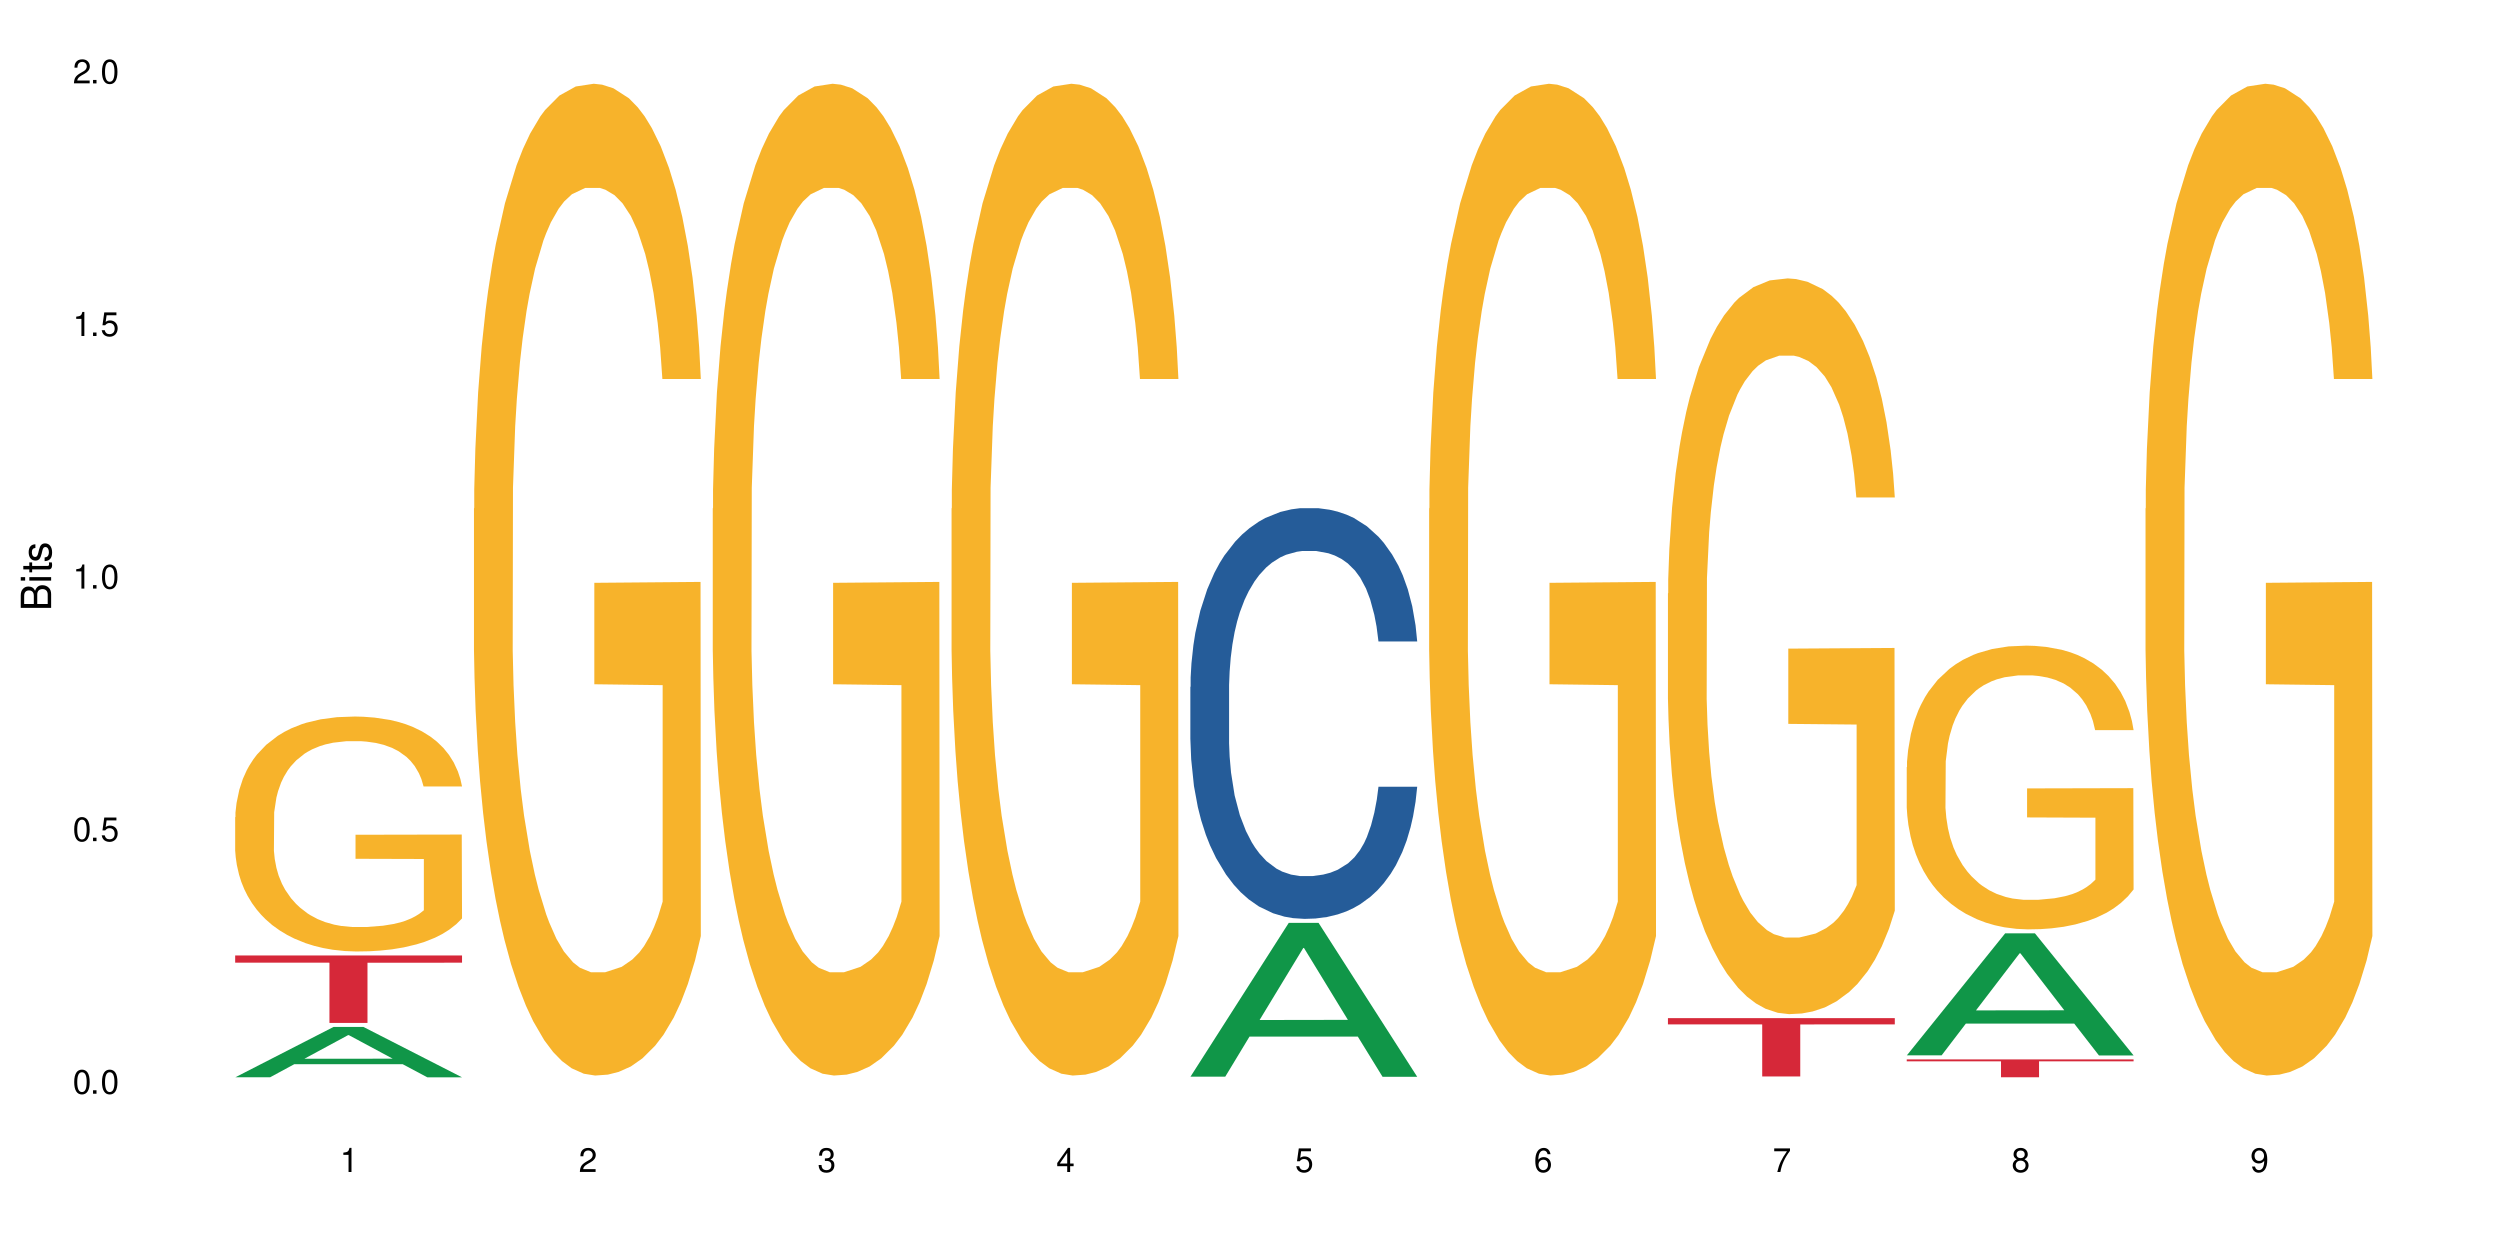
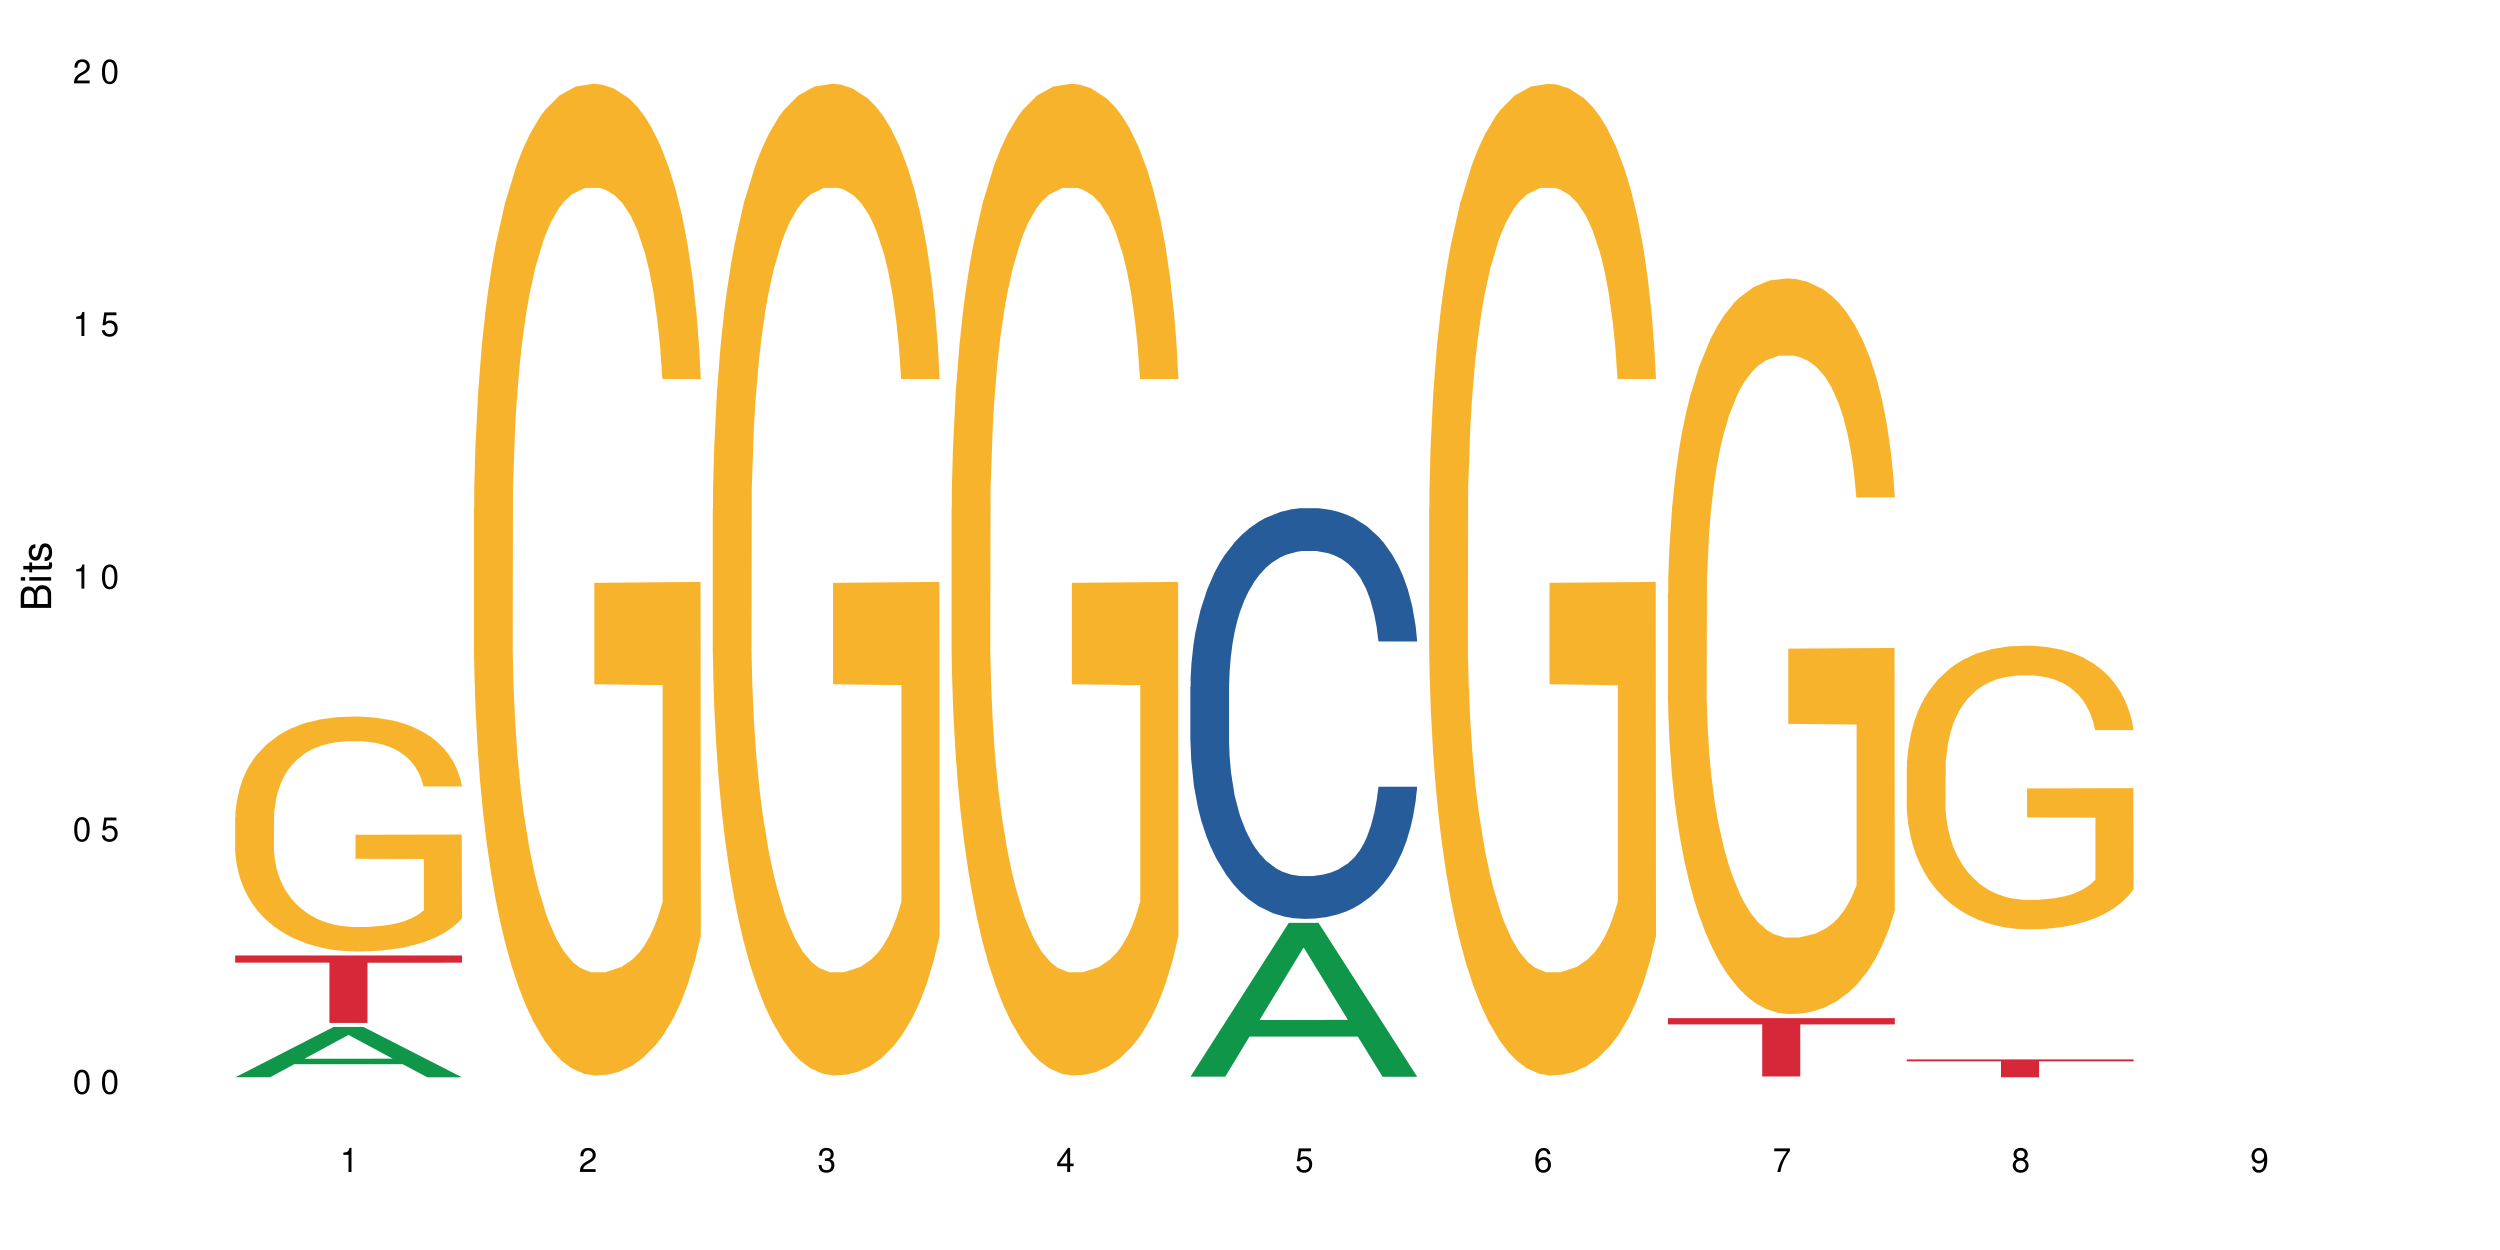
<svg xmlns="http://www.w3.org/2000/svg" xmlns:xlink="http://www.w3.org/1999/xlink" width="720" height="360" viewBox="0 0 720 360">
  <defs>
    <g>
      <g id="glyph-0-0">
</g>
      <g id="glyph-0-1">
        <path d="M 2.641 -6.938 C 2 -6.938 1.422 -6.656 1.078 -6.172 C 0.641 -5.562 0.406 -4.641 0.406 -3.359 C 0.406 -1.016 1.188 0.219 2.641 0.219 C 4.078 0.219 4.859 -1.016 4.859 -3.297 C 4.859 -4.641 4.656 -5.547 4.203 -6.172 C 3.844 -6.656 3.281 -6.938 2.641 -6.938 Z M 2.641 -6.188 C 3.547 -6.188 4 -5.25 4 -3.375 C 4 -1.406 3.562 -0.484 2.625 -0.484 C 1.734 -0.484 1.281 -1.438 1.281 -3.344 C 1.281 -5.25 1.734 -6.188 2.641 -6.188 Z M 2.641 -6.188 " />
      </g>
      <g id="glyph-0-2">
-         <path d="M 1.828 -1 L 0.828 -1 L 0.828 0 L 1.828 0 Z M 1.828 -1 " />
-       </g>
+         </g>
      <g id="glyph-0-3">
        <path d="M 4.562 -6.797 L 1.062 -6.797 L 0.547 -3.094 L 1.328 -3.094 C 1.719 -3.562 2.047 -3.734 2.578 -3.734 C 3.484 -3.734 4.062 -3.109 4.062 -2.094 C 4.062 -1.125 3.484 -0.531 2.578 -0.531 C 1.828 -0.531 1.375 -0.906 1.188 -1.672 L 0.328 -1.672 C 0.453 -1.109 0.547 -0.844 0.75 -0.594 C 1.125 -0.078 1.828 0.219 2.594 0.219 C 3.969 0.219 4.922 -0.781 4.922 -2.219 C 4.922 -3.562 4.031 -4.484 2.719 -4.484 C 2.25 -4.484 1.859 -4.359 1.469 -4.062 L 1.734 -5.969 L 4.562 -5.969 Z M 4.562 -6.797 " />
      </g>
      <g id="glyph-0-4">
        <path d="M 2.484 -4.938 L 2.484 0 L 3.328 0 L 3.328 -6.938 L 2.766 -6.938 C 2.469 -5.875 2.281 -5.734 0.984 -5.562 L 0.984 -4.938 Z M 2.484 -4.938 " />
      </g>
      <g id="glyph-0-5">
        <path d="M 4.859 -0.828 L 1.281 -0.828 C 1.359 -1.406 1.672 -1.781 2.5 -2.281 L 3.469 -2.828 C 4.406 -3.344 4.906 -4.062 4.906 -4.906 C 4.906 -5.484 4.672 -6.031 4.266 -6.406 C 3.859 -6.766 3.375 -6.938 2.719 -6.938 C 1.859 -6.938 1.219 -6.625 0.844 -6.031 C 0.609 -5.672 0.5 -5.234 0.484 -4.531 L 1.328 -4.531 C 1.359 -5.016 1.406 -5.281 1.531 -5.516 C 1.75 -5.938 2.188 -6.203 2.703 -6.203 C 3.469 -6.203 4.031 -5.641 4.031 -4.891 C 4.031 -4.344 3.719 -3.859 3.125 -3.516 L 2.234 -3 C 0.812 -2.172 0.406 -1.531 0.328 -0.016 L 4.859 -0.016 Z M 4.859 -0.828 " />
      </g>
      <g id="glyph-0-6">
        <path d="M 2.125 -3.188 L 2.578 -3.188 C 3.5 -3.188 3.984 -2.766 3.984 -1.922 C 3.984 -1.062 3.469 -0.531 2.594 -0.531 C 1.656 -0.531 1.203 -1 1.156 -2.016 L 0.312 -2.016 C 0.344 -1.453 0.438 -1.094 0.609 -0.781 C 0.953 -0.109 1.625 0.219 2.547 0.219 C 3.953 0.219 4.859 -0.625 4.859 -1.938 C 4.859 -2.828 4.516 -3.297 3.703 -3.594 C 4.344 -3.844 4.656 -4.328 4.656 -5.031 C 4.656 -6.219 3.875 -6.938 2.578 -6.938 C 1.203 -6.938 0.484 -6.172 0.453 -4.703 L 1.297 -4.703 C 1.312 -5.125 1.344 -5.359 1.453 -5.578 C 1.641 -5.969 2.062 -6.203 2.594 -6.203 C 3.344 -6.203 3.797 -5.75 3.797 -5 C 3.797 -4.516 3.609 -4.219 3.25 -4.047 C 3.016 -3.953 2.703 -3.922 2.125 -3.906 Z M 2.125 -3.188 " />
      </g>
      <g id="glyph-0-7">
        <path d="M 3.141 -1.672 L 3.141 0 L 3.984 0 L 3.984 -1.672 L 4.984 -1.672 L 4.984 -2.438 L 3.984 -2.438 L 3.984 -6.938 L 3.359 -6.938 L 0.266 -2.578 L 0.266 -1.672 Z M 3.141 -2.438 L 1 -2.438 L 3.141 -5.5 Z M 3.141 -2.438 " />
      </g>
      <g id="glyph-0-8">
        <path d="M 4.781 -5.125 C 4.609 -6.266 3.891 -6.938 2.844 -6.938 C 2.094 -6.938 1.422 -6.578 1.031 -5.953 C 0.594 -5.266 0.406 -4.422 0.406 -3.172 C 0.406 -2 0.578 -1.25 0.984 -0.641 C 1.359 -0.078 1.953 0.219 2.703 0.219 C 3.984 0.219 4.922 -0.75 4.922 -2.094 C 4.922 -3.375 4.062 -4.281 2.844 -4.281 C 2.172 -4.281 1.641 -4.031 1.281 -3.516 C 1.281 -5.234 1.828 -6.188 2.797 -6.188 C 3.391 -6.188 3.797 -5.797 3.938 -5.125 Z M 2.734 -3.531 C 3.547 -3.531 4.062 -2.953 4.062 -2.031 C 4.062 -1.156 3.484 -0.531 2.703 -0.531 C 1.922 -0.531 1.328 -1.188 1.328 -2.078 C 1.328 -2.938 1.906 -3.531 2.734 -3.531 Z M 2.734 -3.531 " />
      </g>
      <g id="glyph-0-9">
        <path d="M 4.984 -6.797 L 0.438 -6.797 L 0.438 -5.969 L 4.109 -5.969 C 2.5 -3.656 1.828 -2.234 1.328 0 L 2.219 0 C 2.594 -2.172 3.453 -4.047 4.984 -6.094 Z M 4.984 -6.797 " />
      </g>
      <g id="glyph-0-10">
        <path d="M 3.75 -3.656 C 4.469 -4.094 4.688 -4.438 4.688 -5.078 C 4.688 -6.172 3.844 -6.938 2.641 -6.938 C 1.438 -6.938 0.594 -6.172 0.594 -5.094 C 0.594 -4.438 0.812 -4.094 1.516 -3.656 C 0.734 -3.266 0.359 -2.703 0.359 -1.922 C 0.359 -0.656 1.281 0.219 2.641 0.219 C 3.984 0.219 4.922 -0.656 4.922 -1.922 C 4.922 -2.703 4.531 -3.266 3.75 -3.656 Z M 2.641 -6.188 C 3.359 -6.188 3.812 -5.75 3.812 -5.062 C 3.812 -4.406 3.344 -3.984 2.641 -3.984 C 1.922 -3.984 1.453 -4.406 1.453 -5.078 C 1.453 -5.75 1.922 -6.188 2.641 -6.188 Z M 2.641 -3.266 C 3.484 -3.266 4.062 -2.719 4.062 -1.906 C 4.062 -1.078 3.484 -0.531 2.625 -0.531 C 1.797 -0.531 1.219 -1.094 1.219 -1.906 C 1.219 -2.719 1.781 -3.266 2.641 -3.266 Z M 2.641 -3.266 " />
      </g>
      <g id="glyph-0-11">
        <path d="M 0.516 -1.578 C 0.672 -0.453 1.406 0.219 2.438 0.219 C 3.188 0.219 3.859 -0.141 4.266 -0.766 C 4.688 -1.453 4.891 -2.297 4.891 -3.547 C 4.891 -4.719 4.703 -5.453 4.312 -6.078 C 3.938 -6.641 3.344 -6.938 2.594 -6.938 C 1.297 -6.938 0.359 -5.969 0.359 -4.625 C 0.359 -3.344 1.234 -2.453 2.453 -2.453 C 3.094 -2.453 3.578 -2.672 4.016 -3.203 C 4 -1.484 3.469 -0.531 2.5 -0.531 C 1.906 -0.531 1.484 -0.906 1.359 -1.578 Z M 2.578 -6.203 C 3.375 -6.203 3.969 -5.531 3.969 -4.641 C 3.969 -3.797 3.391 -3.188 2.547 -3.188 C 1.734 -3.188 1.234 -3.766 1.234 -4.688 C 1.234 -5.562 1.797 -6.203 2.578 -6.203 Z M 2.578 -6.203 " />
      </g>
      <g id="glyph-1-0">
</g>
      <g id="glyph-1-1">
        <path d="M 0 -0.953 L 0 -4.891 C 0 -5.719 -0.234 -6.344 -0.734 -6.797 C -1.188 -7.234 -1.812 -7.469 -2.5 -7.469 C -3.547 -7.469 -4.188 -7 -4.625 -5.875 C -4.984 -6.688 -5.625 -7.094 -6.531 -7.094 C -7.172 -7.094 -7.734 -6.859 -8.141 -6.391 C -8.562 -5.922 -8.75 -5.344 -8.75 -4.5 L -8.75 -0.953 Z M -4.984 -2.062 L -7.766 -2.062 L -7.766 -4.219 C -7.766 -4.844 -7.688 -5.203 -7.453 -5.5 C -7.219 -5.812 -6.859 -5.969 -6.375 -5.969 C -5.891 -5.969 -5.531 -5.812 -5.297 -5.5 C -5.062 -5.203 -4.984 -4.844 -4.984 -4.219 Z M -0.984 -2.062 L -4 -2.062 L -4 -4.781 C -4 -5.766 -3.438 -6.359 -2.484 -6.359 C -1.547 -6.359 -0.984 -5.766 -0.984 -4.781 Z M -0.984 -2.062 " />
      </g>
      <g id="glyph-1-2">
        <path d="M -6.281 -1.797 L -6.281 -0.797 L 0 -0.797 L 0 -1.797 Z M -8.75 -1.797 L -8.75 -0.797 L -7.484 -0.797 L -7.484 -1.797 Z M -8.75 -1.797 " />
      </g>
      <g id="glyph-1-3">
        <path d="M -6.281 -3.047 L -6.281 -2.016 L -8.016 -2.016 L -8.016 -1.016 L -6.281 -1.016 L -6.281 -0.172 L -5.469 -0.172 L -5.469 -1.016 L -0.719 -1.016 C -0.078 -1.016 0.281 -1.453 0.281 -2.234 C 0.281 -2.5 0.25 -2.719 0.188 -3.047 L -0.641 -3.047 C -0.609 -2.906 -0.594 -2.766 -0.594 -2.562 C -0.594 -2.141 -0.719 -2.016 -1.156 -2.016 L -5.469 -2.016 L -5.469 -3.047 Z M -6.281 -3.047 " />
      </g>
      <g id="glyph-1-4">
        <path d="M -4.531 -5.25 C -5.766 -5.25 -6.469 -4.422 -6.469 -2.969 C -6.469 -1.516 -5.719 -0.562 -4.547 -0.562 C -3.562 -0.562 -3.094 -1.062 -2.734 -2.562 L -2.516 -3.484 C -2.344 -4.188 -2.094 -4.469 -1.641 -4.469 C -1.047 -4.469 -0.641 -3.875 -0.641 -3 C -0.641 -2.453 -0.797 -2 -1.062 -1.75 C -1.25 -1.594 -1.422 -1.531 -1.875 -1.469 L -1.875 -0.406 C -0.422 -0.453 0.281 -1.266 0.281 -2.922 C 0.281 -4.5 -0.5 -5.516 -1.719 -5.516 C -2.656 -5.516 -3.172 -4.984 -3.469 -3.734 L -3.703 -2.766 C -3.891 -1.953 -4.156 -1.609 -4.594 -1.609 C -5.188 -1.609 -5.547 -2.125 -5.547 -2.938 C -5.547 -3.75 -5.203 -4.172 -4.531 -4.203 Z M -4.531 -5.25 " />
      </g>
    </g>
  </defs>
-   <rect x="-72" y="-36" width="864" height="432" fill="rgb(100%, 100%, 100%)" fill-opacity="1" />
  <path fill-rule="nonzero" fill="rgb(6.275%, 58.824%, 28.235%)" fill-opacity="1" d="M 67.73 310.262 L 67.801 310.246 L 96.07 295.754 L 104.656 295.754 L 133.066 310.273 L 123.082 310.273 L 115.965 306.484 L 84.762 306.484 L 77.781 310.262 L 67.73 310.262 L 87.766 304.918 L 113.102 304.902 L 100.469 298.125 L 100.328 298.113 L 100.188 298.152 L 87.695 304.902 L 87.766 304.918 Z M 67.73 310.262 " />
  <path fill-rule="nonzero" fill="rgb(96.863%, 70.196%, 16.863%)" fill-opacity="1" d="M 67.73 235.344 L 67.812 235.281 L 67.812 234.043 L 68.129 231.262 L 68.926 227.434 L 69.961 224.281 L 71.078 221.809 L 71.793 220.512 L 72.988 218.656 L 74.023 217.297 L 76.656 214.516 L 80 211.922 L 81.832 210.809 L 83.906 209.758 L 86.852 208.586 L 88.207 208.152 L 92.352 207.164 L 97.051 206.547 L 102.23 206.359 L 104.621 206.422 L 107.887 206.668 L 112.348 207.348 L 114.898 207.969 L 116.891 208.586 L 118.961 209.387 L 121.512 210.625 L 123.902 212.105 L 125.816 213.59 L 127.727 215.445 L 129.32 217.422 L 130.676 219.586 L 131.871 222.18 L 132.586 224.344 L 133.066 226.504 L 121.988 226.504 L 121.352 224.344 L 120.637 222.676 L 119.441 220.637 L 118.246 219.152 L 117.051 217.977 L 114.82 216.371 L 112.906 215.383 L 110.516 214.516 L 108.207 213.961 L 105.578 213.59 L 103.984 213.465 L 99.762 213.465 L 95.938 213.898 L 93.707 214.395 L 92.113 214.887 L 89.879 215.816 L 88.527 216.555 L 87.73 217.051 L 85.34 218.965 L 83.746 220.695 L 82.871 221.871 L 81.754 223.727 L 80.957 225.395 L 80.082 227.863 L 79.602 229.719 L 78.965 233.922 L 78.887 245.043 L 79.125 247.391 L 79.602 249.926 L 80.238 252.148 L 81.195 254.5 L 82.152 256.289 L 83.824 258.699 L 85.258 260.309 L 86.375 261.359 L 88.527 263.027 L 89.402 263.582 L 91.473 264.695 L 93.625 265.559 L 96.254 266.301 L 98.246 266.672 L 101.434 266.98 L 105.496 266.98 L 110.277 266.609 L 113.305 266.117 L 115.379 265.621 L 116.73 265.188 L 118.406 264.508 L 119.602 263.891 L 120.715 263.211 L 122.07 262.16 L 122.07 247.391 L 102.391 247.332 L 102.391 240.41 L 132.984 240.348 L 133.066 264.508 L 131.391 266.176 L 129.32 267.785 L 127.328 269.02 L 125.258 270.07 L 122.309 271.246 L 119.918 271.984 L 116.254 272.852 L 112.906 273.406 L 109.402 273.777 L 106.293 273.965 L 102.629 274.027 L 99.363 273.902 L 95.855 273.531 L 93.066 273.035 L 90.52 272.418 L 87.969 271.617 L 84.781 270.316 L 82.711 269.266 L 80.559 267.969 L 78.406 266.426 L 76.496 264.758 L 75.219 263.457 L 73.945 261.977 L 72.59 260.121 L 71.316 258.02 L 70.359 256.105 L 69.484 253.941 L 68.848 251.902 L 68.211 249.121 L 67.891 246.898 L 67.73 244.98 Z M 67.73 235.344 " />
  <path fill-rule="nonzero" fill="rgb(83.922%, 15.686%, 22.353%)" fill-opacity="1" d="M 67.73 275.176 L 133.066 275.176 L 133.066 277.254 L 105.836 277.273 L 105.836 294.605 L 94.879 294.605 L 94.879 277.293 L 94.723 277.254 L 67.73 277.254 Z M 67.73 275.176 " />
  <path fill-rule="nonzero" fill="rgb(96.863%, 70.196%, 16.863%)" fill-opacity="1" d="M 136.504 146.461 L 136.582 146.199 L 136.582 140.984 L 136.902 129.246 L 137.699 113.07 L 138.734 99.77 L 139.852 89.336 L 140.566 83.855 L 141.762 76.031 L 142.797 70.293 L 145.426 58.555 L 148.773 47.598 L 150.605 42.902 L 152.68 38.469 L 155.625 33.512 L 156.98 31.688 L 161.125 27.512 L 165.824 24.906 L 171.004 24.121 L 173.395 24.383 L 176.66 25.426 L 181.121 28.297 L 183.672 30.906 L 185.664 33.512 L 187.734 36.902 L 190.285 42.121 L 192.676 48.383 L 194.586 54.641 L 196.5 62.469 L 198.094 70.816 L 199.449 79.945 L 200.645 90.898 L 201.359 100.031 L 201.836 109.16 L 190.762 109.16 L 190.125 100.031 L 189.41 92.988 L 188.215 84.379 L 187.02 78.117 L 185.824 73.164 L 183.594 66.379 L 181.68 62.207 L 179.289 58.555 L 176.98 56.207 L 174.348 54.641 L 172.758 54.121 L 168.535 54.121 L 164.707 55.945 L 162.477 58.031 L 160.883 60.121 L 158.652 64.031 L 157.301 67.164 L 156.504 69.25 L 154.113 77.336 L 152.52 84.641 L 151.641 89.594 L 150.527 97.422 L 149.73 104.465 L 148.852 114.898 L 148.375 122.723 L 147.738 140.461 L 147.66 187.414 L 147.898 197.324 L 148.375 208.02 L 149.012 217.41 L 149.969 227.324 L 150.926 234.887 L 152.598 245.062 L 154.031 251.844 L 155.148 256.277 L 157.301 263.32 L 158.176 265.668 L 160.246 270.363 L 162.398 274.016 L 165.027 277.145 L 167.02 278.711 L 170.207 280.016 L 174.27 280.016 L 179.051 278.449 L 182.078 276.363 L 184.148 274.277 L 185.504 272.449 L 187.176 269.582 L 188.371 266.973 L 189.488 264.102 L 190.844 259.668 L 190.844 197.324 L 171.164 197.066 L 171.164 167.852 L 201.758 167.59 L 201.836 269.582 L 200.164 276.625 L 198.094 283.406 L 196.102 288.625 L 194.031 293.059 L 191.082 298.016 L 188.691 301.145 L 185.027 304.797 L 181.68 307.145 L 178.176 308.707 L 175.066 309.492 L 171.402 309.754 L 168.137 309.23 L 164.629 307.664 L 161.84 305.578 L 159.289 302.969 L 156.742 299.578 L 153.555 294.102 L 151.484 289.668 L 149.332 284.188 L 147.18 277.668 L 145.27 270.625 L 143.992 265.148 L 142.719 258.887 L 141.363 251.062 L 140.09 242.191 L 139.133 234.105 L 138.258 224.977 L 137.617 216.367 L 136.98 204.629 L 136.664 195.238 L 136.504 187.152 Z M 136.504 146.461 " />
  <path fill-rule="nonzero" fill="rgb(96.863%, 70.196%, 16.863%)" fill-opacity="1" d="M 205.277 146.461 L 205.355 146.199 L 205.355 140.984 L 205.676 129.246 L 206.473 113.07 L 207.508 99.77 L 208.621 89.336 L 209.34 83.855 L 210.535 76.031 L 211.57 70.293 L 214.199 58.555 L 217.547 47.598 L 219.379 42.902 L 221.449 38.469 L 224.398 33.512 L 225.754 31.688 L 229.895 27.512 L 234.598 24.906 L 239.777 24.121 L 242.168 24.383 L 245.434 25.426 L 249.895 28.297 L 252.445 30.906 L 254.438 33.512 L 256.508 36.902 L 259.059 42.121 L 261.449 48.383 L 263.359 54.641 L 265.273 62.469 L 266.867 70.816 L 268.219 79.945 L 269.414 90.898 L 270.133 100.031 L 270.609 109.16 L 259.535 109.16 L 258.898 100.031 L 258.18 92.988 L 256.984 84.379 L 255.789 78.117 L 254.594 73.164 L 252.363 66.379 L 250.453 62.207 L 248.062 58.555 L 245.75 56.207 L 243.121 54.641 L 241.527 54.121 L 237.305 54.121 L 233.48 55.945 L 231.25 58.031 L 229.656 60.121 L 227.426 64.031 L 226.07 67.164 L 225.273 69.25 L 222.883 77.336 L 221.293 84.641 L 220.414 89.594 L 219.301 97.422 L 218.504 104.465 L 217.625 114.898 L 217.148 122.723 L 216.512 140.461 L 216.43 187.414 L 216.672 197.324 L 217.148 208.02 L 217.785 217.41 L 218.742 227.324 L 219.699 234.887 L 221.371 245.062 L 222.805 251.844 L 223.922 256.277 L 226.07 263.32 L 226.949 265.668 L 229.02 270.363 L 231.172 274.016 L 233.801 277.145 L 235.793 278.711 L 238.98 280.016 L 243.043 280.016 L 247.824 278.449 L 250.852 276.363 L 252.922 274.277 L 254.277 272.449 L 255.949 269.582 L 257.145 266.973 L 258.262 264.102 L 259.613 259.668 L 259.613 197.324 L 239.934 197.066 L 239.934 167.852 L 270.531 167.59 L 270.609 269.582 L 268.938 276.625 L 266.867 283.406 L 264.875 288.625 L 262.801 293.059 L 259.855 298.016 L 257.465 301.145 L 253.801 304.797 L 250.453 307.145 L 246.945 308.707 L 243.84 309.492 L 240.176 309.754 L 236.906 309.23 L 233.402 307.664 L 230.613 305.578 L 228.062 302.969 L 225.516 299.578 L 222.328 294.102 L 220.254 289.668 L 218.105 284.188 L 215.953 277.668 L 214.039 270.625 L 212.766 265.148 L 211.492 258.887 L 210.137 251.062 L 208.863 242.191 L 207.906 234.105 L 207.027 224.977 L 206.391 216.367 L 205.754 204.629 L 205.438 195.238 L 205.277 187.152 Z M 205.277 146.461 " />
  <path fill-rule="nonzero" fill="rgb(96.863%, 70.196%, 16.863%)" fill-opacity="1" d="M 274.051 146.461 L 274.129 146.199 L 274.129 140.984 L 274.449 129.246 L 275.246 113.07 L 276.281 99.77 L 277.395 89.336 L 278.113 83.855 L 279.309 76.031 L 280.344 70.293 L 282.973 58.555 L 286.32 47.598 L 288.152 42.902 L 290.223 38.469 L 293.172 33.512 L 294.527 31.688 L 298.668 27.512 L 303.371 24.906 L 308.547 24.121 L 310.938 24.383 L 314.207 25.426 L 318.668 28.297 L 321.219 30.906 L 323.207 33.512 L 325.281 36.902 L 327.832 42.121 L 330.219 48.383 L 332.133 54.641 L 334.043 62.469 L 335.637 70.816 L 336.992 79.945 L 338.188 90.898 L 338.906 100.031 L 339.383 109.16 L 328.309 109.16 L 327.672 100.031 L 326.953 92.988 L 325.758 84.379 L 324.562 78.117 L 323.367 73.164 L 321.137 66.379 L 319.227 62.207 L 316.836 58.555 L 314.523 56.207 L 311.895 54.641 L 310.301 54.121 L 306.078 54.121 L 302.254 55.945 L 300.023 58.031 L 298.43 60.121 L 296.199 64.031 L 294.844 67.164 L 294.047 69.25 L 291.656 77.336 L 290.062 84.641 L 289.188 89.594 L 288.07 97.422 L 287.273 104.465 L 286.398 114.898 L 285.922 122.723 L 285.285 140.461 L 285.203 187.414 L 285.441 197.324 L 285.922 208.02 L 286.559 217.41 L 287.516 227.324 L 288.469 234.887 L 290.145 245.062 L 291.578 251.844 L 292.691 256.277 L 294.844 263.32 L 295.723 265.668 L 297.793 270.363 L 299.945 274.016 L 302.574 277.145 L 304.566 278.711 L 307.75 280.016 L 311.816 280.016 L 316.598 278.449 L 319.625 276.363 L 321.695 274.277 L 323.051 272.449 L 324.723 269.582 L 325.918 266.973 L 327.035 264.102 L 328.387 259.668 L 328.387 197.324 L 308.707 197.066 L 308.707 167.852 L 339.305 167.59 L 339.383 269.582 L 337.711 276.625 L 335.637 283.406 L 333.645 288.625 L 331.574 293.059 L 328.625 298.016 L 326.238 301.145 L 322.57 304.797 L 319.227 307.145 L 315.719 308.707 L 312.613 309.492 L 308.945 309.754 L 305.68 309.23 L 302.176 307.664 L 299.387 305.578 L 296.836 302.969 L 294.285 299.578 L 291.102 294.102 L 289.027 289.668 L 286.875 284.188 L 284.727 277.668 L 282.812 270.625 L 281.539 265.148 L 280.266 258.887 L 278.91 251.062 L 277.633 242.191 L 276.68 234.105 L 275.801 224.977 L 275.164 216.367 L 274.527 204.629 L 274.207 195.238 L 274.051 187.152 Z M 274.051 146.461 " />
  <path fill-rule="nonzero" fill="rgb(6.275%, 58.824%, 28.235%)" fill-opacity="1" d="M 342.82 310.078 L 342.891 310.035 L 371.16 265.789 L 379.746 265.789 L 408.156 310.117 L 398.176 310.117 L 391.055 298.547 L 359.852 298.547 L 352.875 310.078 L 342.82 310.078 L 362.855 293.762 L 388.191 293.719 L 375.559 273.031 L 375.418 272.992 L 375.281 273.117 L 362.785 293.719 L 362.855 293.762 Z M 342.82 310.078 " />
  <path fill-rule="nonzero" fill="rgb(14.51%, 36.078%, 60%)" fill-opacity="1" d="M 342.82 197.828 L 342.902 197.719 L 342.902 195.125 L 343.141 191.016 L 343.699 185.824 L 344.258 182.258 L 345.691 175.879 L 347.684 169.719 L 349.754 164.961 L 351.266 162.148 L 352.621 159.988 L 355.73 155.988 L 357.723 153.934 L 359.871 152.094 L 362.5 150.258 L 364.414 149.176 L 368.715 147.445 L 371.902 146.688 L 374.375 146.363 L 379.711 146.363 L 382.898 146.797 L 385.211 147.34 L 387.758 148.203 L 389.91 149.176 L 393.656 151.555 L 397 154.582 L 398.516 156.312 L 400.906 159.664 L 402.738 162.906 L 404.012 165.719 L 405.445 169.719 L 406.723 174.582 L 407.68 180.098 L 408.156 184.746 L 397 184.746 L 396.445 180.422 L 395.805 177.07 L 394.609 172.637 L 393.414 169.5 L 391.742 166.367 L 390.23 164.312 L 388.156 162.258 L 386.324 160.961 L 384.414 159.988 L 382.578 159.34 L 379.074 158.691 L 375.012 158.691 L 373.496 158.906 L 370.391 159.77 L 368.715 160.527 L 366.324 162.043 L 364.652 163.445 L 362.66 165.609 L 361.305 167.445 L 359.633 170.258 L 358.438 172.746 L 357.082 176.312 L 356.285 179.016 L 355.57 182.043 L 354.934 185.609 L 354.453 189.395 L 354.137 193.395 L 353.977 197.285 L 353.977 214.043 L 354.137 217.934 L 354.535 222.477 L 355.57 229.07 L 357.082 234.801 L 358.836 239.34 L 360.508 242.586 L 361.465 244.098 L 362.742 245.828 L 364.734 247.992 L 367.602 250.152 L 369.273 251.02 L 371.824 251.883 L 374.453 252.316 L 377.957 252.316 L 381.066 251.883 L 383.137 251.344 L 385.289 250.477 L 388.238 248.641 L 390.07 246.91 L 391.664 244.855 L 392.859 242.801 L 393.656 241.07 L 394.852 237.719 L 395.805 234.043 L 396.523 230.262 L 397 226.586 L 408.156 226.586 L 407.68 230.91 L 406.961 235.125 L 406.242 238.262 L 405.129 242.043 L 403.852 245.395 L 402.02 249.18 L 400.508 251.668 L 398.516 254.371 L 396.684 256.422 L 394.691 258.262 L 391.742 260.422 L 389.832 261.504 L 387.758 262.477 L 385.289 263.344 L 382.18 264.098 L 378.836 264.531 L 375.727 264.641 L 372.383 264.426 L 369.91 263.992 L 366.645 263.02 L 362.582 261.074 L 359.633 259.02 L 357.324 256.965 L 355.332 254.801 L 353.102 251.883 L 350.23 247.125 L 348.48 243.449 L 347.285 240.422 L 345.93 236.207 L 344.973 232.422 L 343.859 226.367 L 343.062 218.691 L 342.82 212.746 Z M 342.82 197.828 " />
  <path fill-rule="nonzero" fill="rgb(96.863%, 70.196%, 16.863%)" fill-opacity="1" d="M 411.594 146.461 L 411.676 146.199 L 411.676 140.984 L 411.992 129.246 L 412.789 113.07 L 413.824 99.77 L 414.941 89.336 L 415.656 83.855 L 416.852 76.031 L 417.891 70.293 L 420.52 58.555 L 423.863 47.598 L 425.695 42.902 L 427.77 38.469 L 430.715 33.512 L 432.07 31.688 L 436.215 27.512 L 440.914 24.906 L 446.094 24.121 L 448.484 24.383 L 451.75 25.426 L 456.211 28.297 L 458.762 30.906 L 460.754 33.512 L 462.824 36.902 L 465.375 42.121 L 467.766 48.383 L 469.68 54.641 L 471.59 62.469 L 473.184 70.816 L 474.539 79.945 L 475.734 90.898 L 476.449 100.031 L 476.93 109.16 L 465.855 109.16 L 465.215 100.031 L 464.5 92.988 L 463.305 84.379 L 462.109 78.117 L 460.914 73.164 L 458.684 66.379 L 456.77 62.207 L 454.379 58.555 L 452.07 56.207 L 449.441 54.641 L 447.848 54.121 L 443.625 54.121 L 439.801 55.945 L 437.57 58.031 L 435.977 60.121 L 433.746 64.031 L 432.391 67.164 L 431.594 69.25 L 429.203 77.336 L 427.609 84.641 L 426.734 89.594 L 425.617 97.422 L 424.82 104.465 L 423.945 114.898 L 423.465 122.723 L 422.828 140.461 L 422.75 187.414 L 422.988 197.324 L 423.465 208.02 L 424.105 217.41 L 425.059 227.324 L 426.016 234.887 L 427.688 245.062 L 429.125 251.844 L 430.238 256.277 L 432.391 263.32 L 433.266 265.668 L 435.336 270.363 L 437.488 274.016 L 440.117 277.145 L 442.109 278.711 L 445.297 280.016 L 449.359 280.016 L 454.141 278.449 L 457.168 276.363 L 459.242 274.277 L 460.594 272.449 L 462.27 269.582 L 463.465 266.973 L 464.578 264.102 L 465.934 259.668 L 465.934 197.324 L 446.254 197.066 L 446.254 167.852 L 476.848 167.59 L 476.93 269.582 L 475.254 276.625 L 473.184 283.406 L 471.191 288.625 L 469.121 293.059 L 466.172 298.016 L 463.781 301.145 L 460.117 304.797 L 456.77 307.145 L 453.266 308.707 L 450.156 309.492 L 446.492 309.754 L 443.227 309.23 L 439.719 307.664 L 436.93 305.578 L 434.383 302.969 L 431.832 299.578 L 428.645 294.102 L 426.574 289.668 L 424.422 284.188 L 422.27 277.668 L 420.359 270.625 L 419.082 265.148 L 417.809 258.887 L 416.453 251.062 L 415.18 242.191 L 414.223 234.105 L 413.348 224.977 L 412.711 216.367 L 412.074 204.629 L 411.754 195.238 L 411.594 187.152 Z M 411.594 146.461 " />
  <path fill-rule="nonzero" fill="rgb(96.863%, 70.196%, 16.863%)" fill-opacity="1" d="M 480.367 170.938 L 480.445 170.742 L 480.445 166.871 L 480.766 158.164 L 481.562 146.164 L 482.598 136.297 L 483.715 128.555 L 484.43 124.492 L 485.625 118.688 L 486.66 114.43 L 489.289 105.723 L 492.637 97.594 L 494.469 94.109 L 496.543 90.82 L 499.488 87.145 L 500.844 85.789 L 504.988 82.695 L 509.688 80.758 L 514.867 80.176 L 517.258 80.371 L 520.523 81.145 L 524.984 83.273 L 527.535 85.211 L 529.527 87.145 L 531.598 89.66 L 534.148 93.531 L 536.539 98.176 L 538.449 102.82 L 540.363 108.625 L 541.957 114.816 L 543.312 121.59 L 544.508 129.719 L 545.223 136.488 L 545.703 143.262 L 534.625 143.262 L 533.988 136.488 L 533.273 131.266 L 532.078 124.879 L 530.883 120.234 L 529.688 116.559 L 527.457 111.527 L 525.543 108.43 L 523.152 105.723 L 520.844 103.98 L 518.215 102.82 L 516.621 102.434 L 512.398 102.434 L 508.574 103.785 L 506.34 105.336 L 504.746 106.883 L 502.516 109.785 L 501.164 112.109 L 500.367 113.656 L 497.977 119.656 L 496.383 125.074 L 495.504 128.75 L 494.391 134.555 L 493.594 139.781 L 492.719 147.52 L 492.238 153.324 L 491.602 166.484 L 491.523 201.316 L 491.762 208.672 L 492.238 216.605 L 492.875 223.57 L 493.832 230.926 L 494.789 236.535 L 496.461 244.082 L 497.895 249.113 L 499.012 252.406 L 501.164 257.629 L 502.039 259.371 L 504.109 262.855 L 506.262 265.562 L 508.891 267.887 L 510.883 269.047 L 514.07 270.016 L 518.133 270.016 L 522.914 268.852 L 525.941 267.305 L 528.012 265.758 L 529.367 264.402 L 531.039 262.273 L 532.234 260.34 L 533.352 258.211 L 534.707 254.922 L 534.707 208.672 L 515.027 208.477 L 515.027 186.805 L 545.621 186.609 L 545.703 262.273 L 544.027 267.5 L 541.957 272.531 L 539.965 276.402 L 537.895 279.691 L 534.945 283.367 L 532.555 285.688 L 528.891 288.398 L 525.543 290.141 L 522.039 291.301 L 518.93 291.883 L 515.266 292.074 L 512 291.688 L 508.492 290.527 L 505.703 288.98 L 503.156 287.043 L 500.605 284.527 L 497.418 280.465 L 495.348 277.176 L 493.195 273.109 L 491.043 268.273 L 489.133 263.047 L 487.855 258.984 L 486.582 254.34 L 485.227 248.535 L 483.953 241.957 L 482.996 235.957 L 482.121 229.184 L 481.484 222.797 L 480.844 214.09 L 480.527 207.121 L 480.367 201.125 Z M 480.367 170.938 " />
  <path fill-rule="nonzero" fill="rgb(83.922%, 15.686%, 22.353%)" fill-opacity="1" d="M 480.367 293.227 L 545.703 293.227 L 545.703 295.023 L 518.473 295.039 L 518.473 310.027 L 507.516 310.027 L 507.516 295.055 L 507.359 295.023 L 480.367 295.023 Z M 480.367 293.227 " />
-   <path fill-rule="nonzero" fill="rgb(6.275%, 58.824%, 28.235%)" fill-opacity="1" d="M 549.141 303.934 L 549.211 303.898 L 577.48 268.809 L 586.066 268.809 L 614.473 303.965 L 604.492 303.965 L 597.371 294.789 L 566.172 294.789 L 559.191 303.934 L 549.141 303.934 L 569.172 290.992 L 594.512 290.961 L 581.875 274.555 L 581.738 274.52 L 581.598 274.621 L 569.102 290.961 L 569.172 290.992 Z M 549.141 303.934 " />
  <path fill-rule="nonzero" fill="rgb(96.863%, 70.196%, 16.863%)" fill-opacity="1" d="M 549.141 220.941 L 549.219 220.867 L 549.219 219.375 L 549.539 216.016 L 550.336 211.387 L 551.371 207.582 L 552.484 204.598 L 553.203 203.031 L 554.398 200.793 L 555.434 199.148 L 558.062 195.789 L 561.41 192.656 L 563.242 191.312 L 565.312 190.043 L 568.262 188.625 L 569.617 188.105 L 573.758 186.91 L 578.461 186.164 L 583.641 185.941 L 586.031 186.016 L 589.297 186.312 L 593.758 187.133 L 596.309 187.879 L 598.301 188.625 L 600.371 189.598 L 602.922 191.09 L 605.312 192.879 L 607.223 194.672 L 609.137 196.91 L 610.73 199.297 L 612.082 201.91 L 613.277 205.047 L 613.996 207.656 L 614.473 210.27 L 603.398 210.27 L 602.762 207.656 L 602.043 205.641 L 600.848 203.18 L 599.652 201.387 L 598.461 199.969 L 596.227 198.031 L 594.316 196.836 L 591.926 195.789 L 589.613 195.117 L 586.984 194.672 L 585.391 194.523 L 581.168 194.523 L 577.344 195.043 L 575.113 195.641 L 573.52 196.238 L 571.289 197.359 L 569.934 198.254 L 569.137 198.852 L 566.75 201.164 L 565.156 203.254 L 564.277 204.672 L 563.164 206.91 L 562.367 208.926 L 561.488 211.91 L 561.012 214.148 L 560.375 219.227 L 560.293 232.66 L 560.535 235.496 L 561.012 238.555 L 561.648 241.242 L 562.605 244.078 L 563.562 246.242 L 565.234 249.152 L 566.668 251.094 L 567.785 252.359 L 569.934 254.375 L 570.812 255.047 L 572.883 256.391 L 575.035 257.438 L 577.664 258.332 L 579.656 258.781 L 582.844 259.152 L 586.906 259.152 L 591.688 258.703 L 594.715 258.109 L 596.785 257.512 L 598.141 256.988 L 599.812 256.168 L 601.008 255.422 L 602.125 254.602 L 603.48 253.332 L 603.48 235.496 L 583.797 235.418 L 583.797 227.062 L 614.395 226.988 L 614.473 256.168 L 612.801 258.184 L 610.73 260.121 L 608.738 261.617 L 606.664 262.883 L 603.719 264.301 L 601.328 265.199 L 597.664 266.242 L 594.316 266.914 L 590.809 267.363 L 587.703 267.586 L 584.039 267.66 L 580.77 267.512 L 577.266 267.062 L 574.477 266.465 L 571.926 265.719 L 569.379 264.75 L 566.191 263.184 L 564.117 261.914 L 561.969 260.348 L 559.816 258.48 L 557.902 256.465 L 556.629 254.898 L 555.355 253.105 L 554 250.867 L 552.727 248.332 L 551.77 246.016 L 550.895 243.406 L 550.254 240.941 L 549.617 237.586 L 549.301 234.898 L 549.141 232.582 Z M 549.141 220.941 " />
  <path fill-rule="nonzero" fill="rgb(83.922%, 15.686%, 22.353%)" fill-opacity="1" d="M 549.141 305.113 L 614.473 305.113 L 614.473 305.664 L 587.246 305.672 L 587.246 310.262 L 576.289 310.262 L 576.289 305.676 L 576.129 305.664 L 549.141 305.664 Z M 549.141 305.113 " />
-   <path fill-rule="nonzero" fill="rgb(96.863%, 70.196%, 16.863%)" fill-opacity="1" d="M 617.914 146.461 L 617.992 146.199 L 617.992 140.984 L 618.312 129.246 L 619.109 113.07 L 620.145 99.77 L 621.258 89.336 L 621.977 83.855 L 623.172 76.031 L 624.207 70.293 L 626.836 58.555 L 630.184 47.598 L 632.016 42.902 L 634.086 38.469 L 637.035 33.512 L 638.391 31.688 L 642.531 27.512 L 647.234 24.906 L 652.414 24.121 L 654.801 24.383 L 658.07 25.426 L 662.531 28.297 L 665.082 30.906 L 667.074 33.512 L 669.145 36.902 L 671.695 42.121 L 674.082 48.383 L 675.996 54.641 L 677.91 62.469 L 679.5 70.816 L 680.855 79.945 L 682.051 90.898 L 682.77 100.031 L 683.246 109.16 L 672.172 109.16 L 671.535 100.031 L 670.816 92.988 L 669.621 84.379 L 668.426 78.117 L 667.23 73.164 L 665 66.379 L 663.09 62.207 L 660.699 58.555 L 658.387 56.207 L 655.758 54.641 L 654.164 54.121 L 649.941 54.121 L 646.117 55.945 L 643.887 58.031 L 642.293 60.121 L 640.062 64.031 L 638.707 67.164 L 637.91 69.25 L 635.52 77.336 L 633.926 84.641 L 633.051 89.594 L 631.934 97.422 L 631.141 104.465 L 630.262 114.898 L 629.785 122.723 L 629.148 140.461 L 629.066 187.414 L 629.305 197.324 L 629.785 208.02 L 630.422 217.41 L 631.379 227.324 L 632.332 234.887 L 634.008 245.062 L 635.441 251.844 L 636.559 256.277 L 638.707 263.32 L 639.586 265.668 L 641.656 270.363 L 643.809 274.016 L 646.438 277.145 L 648.43 278.711 L 651.617 280.016 L 655.68 280.016 L 660.461 278.449 L 663.488 276.363 L 665.559 274.277 L 666.914 272.449 L 668.586 269.582 L 669.781 266.973 L 670.898 264.102 L 672.25 259.668 L 672.25 197.324 L 652.57 197.066 L 652.57 167.852 L 683.168 167.59 L 683.246 269.582 L 681.574 276.625 L 679.5 283.406 L 677.512 288.625 L 675.438 293.059 L 672.492 298.016 L 670.102 301.145 L 666.434 304.797 L 663.09 307.145 L 659.582 308.707 L 656.477 309.492 L 652.809 309.754 L 649.543 309.23 L 646.039 307.664 L 643.25 305.578 L 640.699 302.969 L 638.148 299.578 L 634.965 294.102 L 632.891 289.668 L 630.742 284.188 L 628.59 277.668 L 626.676 270.625 L 625.402 265.148 L 624.129 258.887 L 622.773 251.062 L 621.496 242.191 L 620.543 234.105 L 619.664 224.977 L 619.027 216.367 L 618.391 204.629 L 618.07 195.238 L 617.914 187.152 Z M 617.914 146.461 " />
  <g fill="rgb(0%, 0%, 0%)" fill-opacity="1">
    <use xlink:href="#glyph-0-1" x="20.965" y="314.993" />
    <use xlink:href="#glyph-0-2" x="25.965" y="314.993" />
    <use xlink:href="#glyph-0-1" x="28.965" y="314.993" />
  </g>
  <g fill="rgb(0%, 0%, 0%)" fill-opacity="1">
    <use xlink:href="#glyph-0-1" x="20.965" y="242.251" />
    <use xlink:href="#glyph-0-2" x="25.965" y="242.251" />
    <use xlink:href="#glyph-0-3" x="28.965" y="242.251" />
  </g>
  <g fill="rgb(0%, 0%, 0%)" fill-opacity="1">
    <use xlink:href="#glyph-0-4" x="20.965" y="169.509" />
    <use xlink:href="#glyph-0-2" x="25.965" y="169.509" />
    <use xlink:href="#glyph-0-1" x="28.965" y="169.509" />
  </g>
  <g fill="rgb(0%, 0%, 0%)" fill-opacity="1">
    <use xlink:href="#glyph-0-4" x="20.965" y="96.767" />
    <use xlink:href="#glyph-0-2" x="25.965" y="96.767" />
    <use xlink:href="#glyph-0-3" x="28.965" y="96.767" />
  </g>
  <g fill="rgb(0%, 0%, 0%)" fill-opacity="1">
    <use xlink:href="#glyph-0-5" x="20.965" y="24.024" />
    <use xlink:href="#glyph-0-2" x="25.965" y="24.024" />
    <use xlink:href="#glyph-0-1" x="28.965" y="24.024" />
  </g>
  <g fill="rgb(0%, 0%, 0%)" fill-opacity="1">
    <use xlink:href="#glyph-0-4" x="97.898" y="337.532" />
  </g>
  <g fill="rgb(0%, 0%, 0%)" fill-opacity="1">
    <use xlink:href="#glyph-0-5" x="166.672" y="337.532" />
  </g>
  <g fill="rgb(0%, 0%, 0%)" fill-opacity="1">
    <use xlink:href="#glyph-0-6" x="235.445" y="337.532" />
  </g>
  <g fill="rgb(0%, 0%, 0%)" fill-opacity="1">
    <use xlink:href="#glyph-0-7" x="304.215" y="337.532" />
  </g>
  <g fill="rgb(0%, 0%, 0%)" fill-opacity="1">
    <use xlink:href="#glyph-0-3" x="372.988" y="337.532" />
  </g>
  <g fill="rgb(0%, 0%, 0%)" fill-opacity="1">
    <use xlink:href="#glyph-0-8" x="441.762" y="337.532" />
  </g>
  <g fill="rgb(0%, 0%, 0%)" fill-opacity="1">
    <use xlink:href="#glyph-0-9" x="510.535" y="337.532" />
  </g>
  <g fill="rgb(0%, 0%, 0%)" fill-opacity="1">
    <use xlink:href="#glyph-0-10" x="579.309" y="337.532" />
  </g>
  <g fill="rgb(0%, 0%, 0%)" fill-opacity="1">
    <use xlink:href="#glyph-0-11" x="648.078" y="337.532" />
  </g>
  <g fill="rgb(0%, 0%, 0%)" fill-opacity="1">
    <use xlink:href="#glyph-1-1" x="14.725" y="176.012" />
    <use xlink:href="#glyph-1-2" x="14.725" y="168.012" />
    <use xlink:href="#glyph-1-3" x="14.725" y="165.012" />
    <use xlink:href="#glyph-1-4" x="14.725" y="162.012" />
  </g>
</svg>